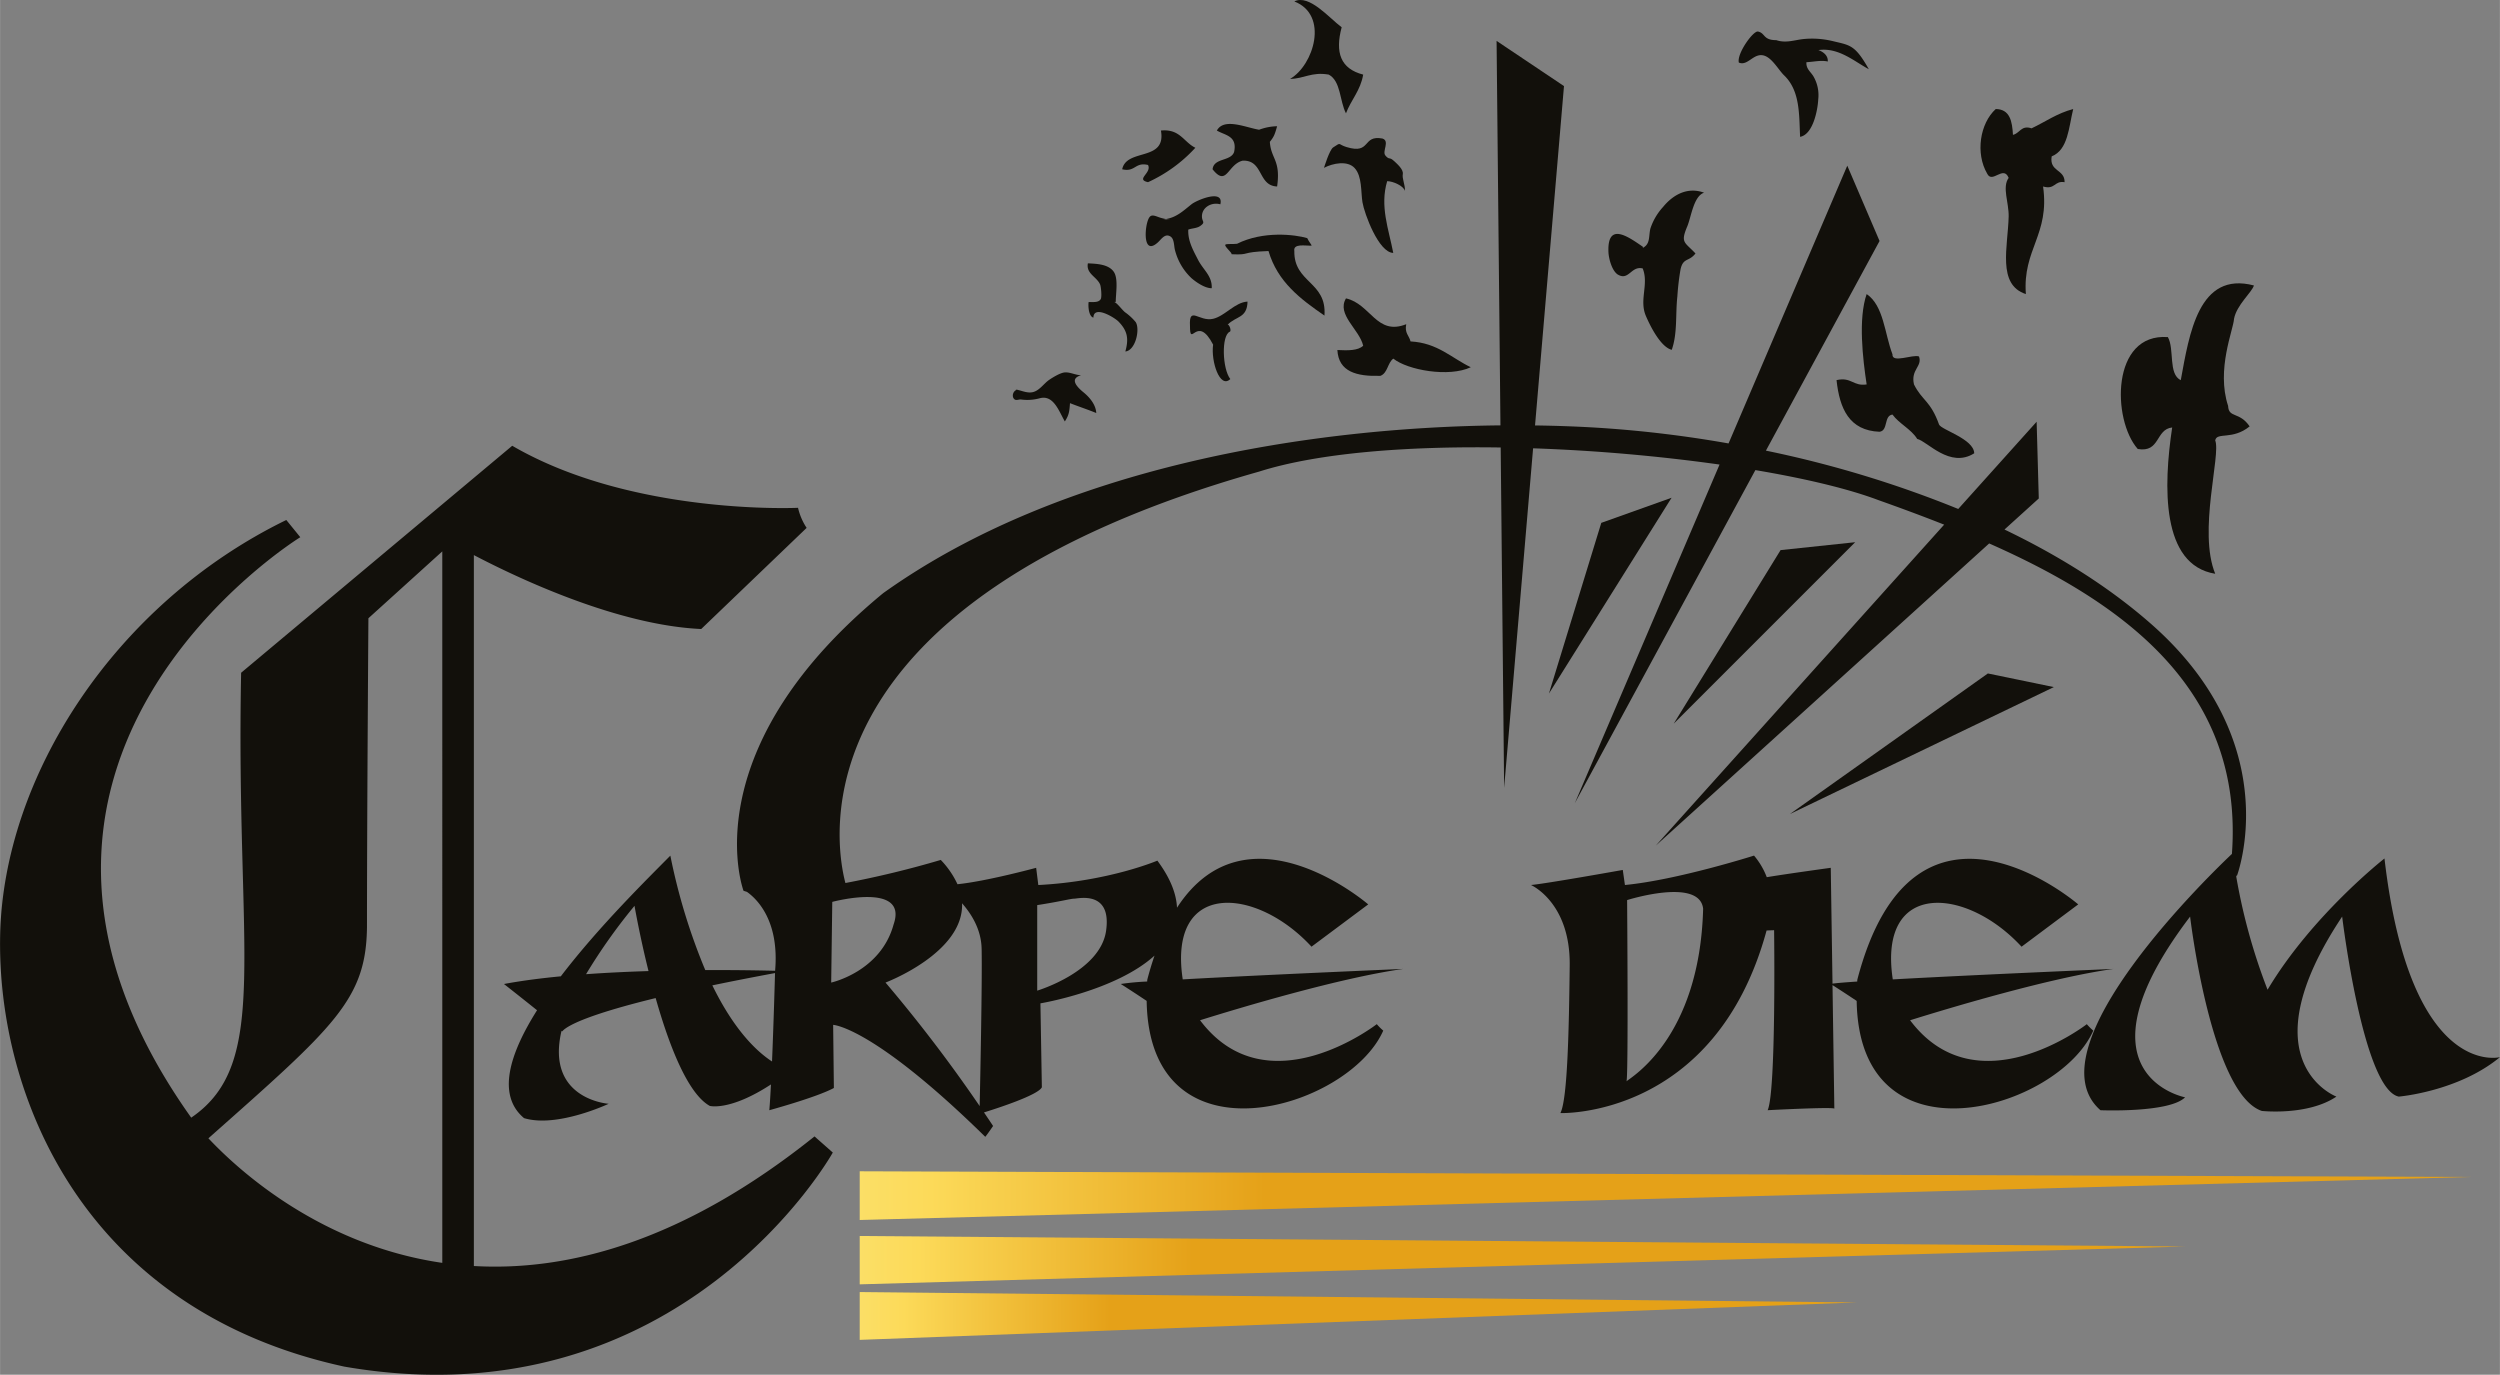
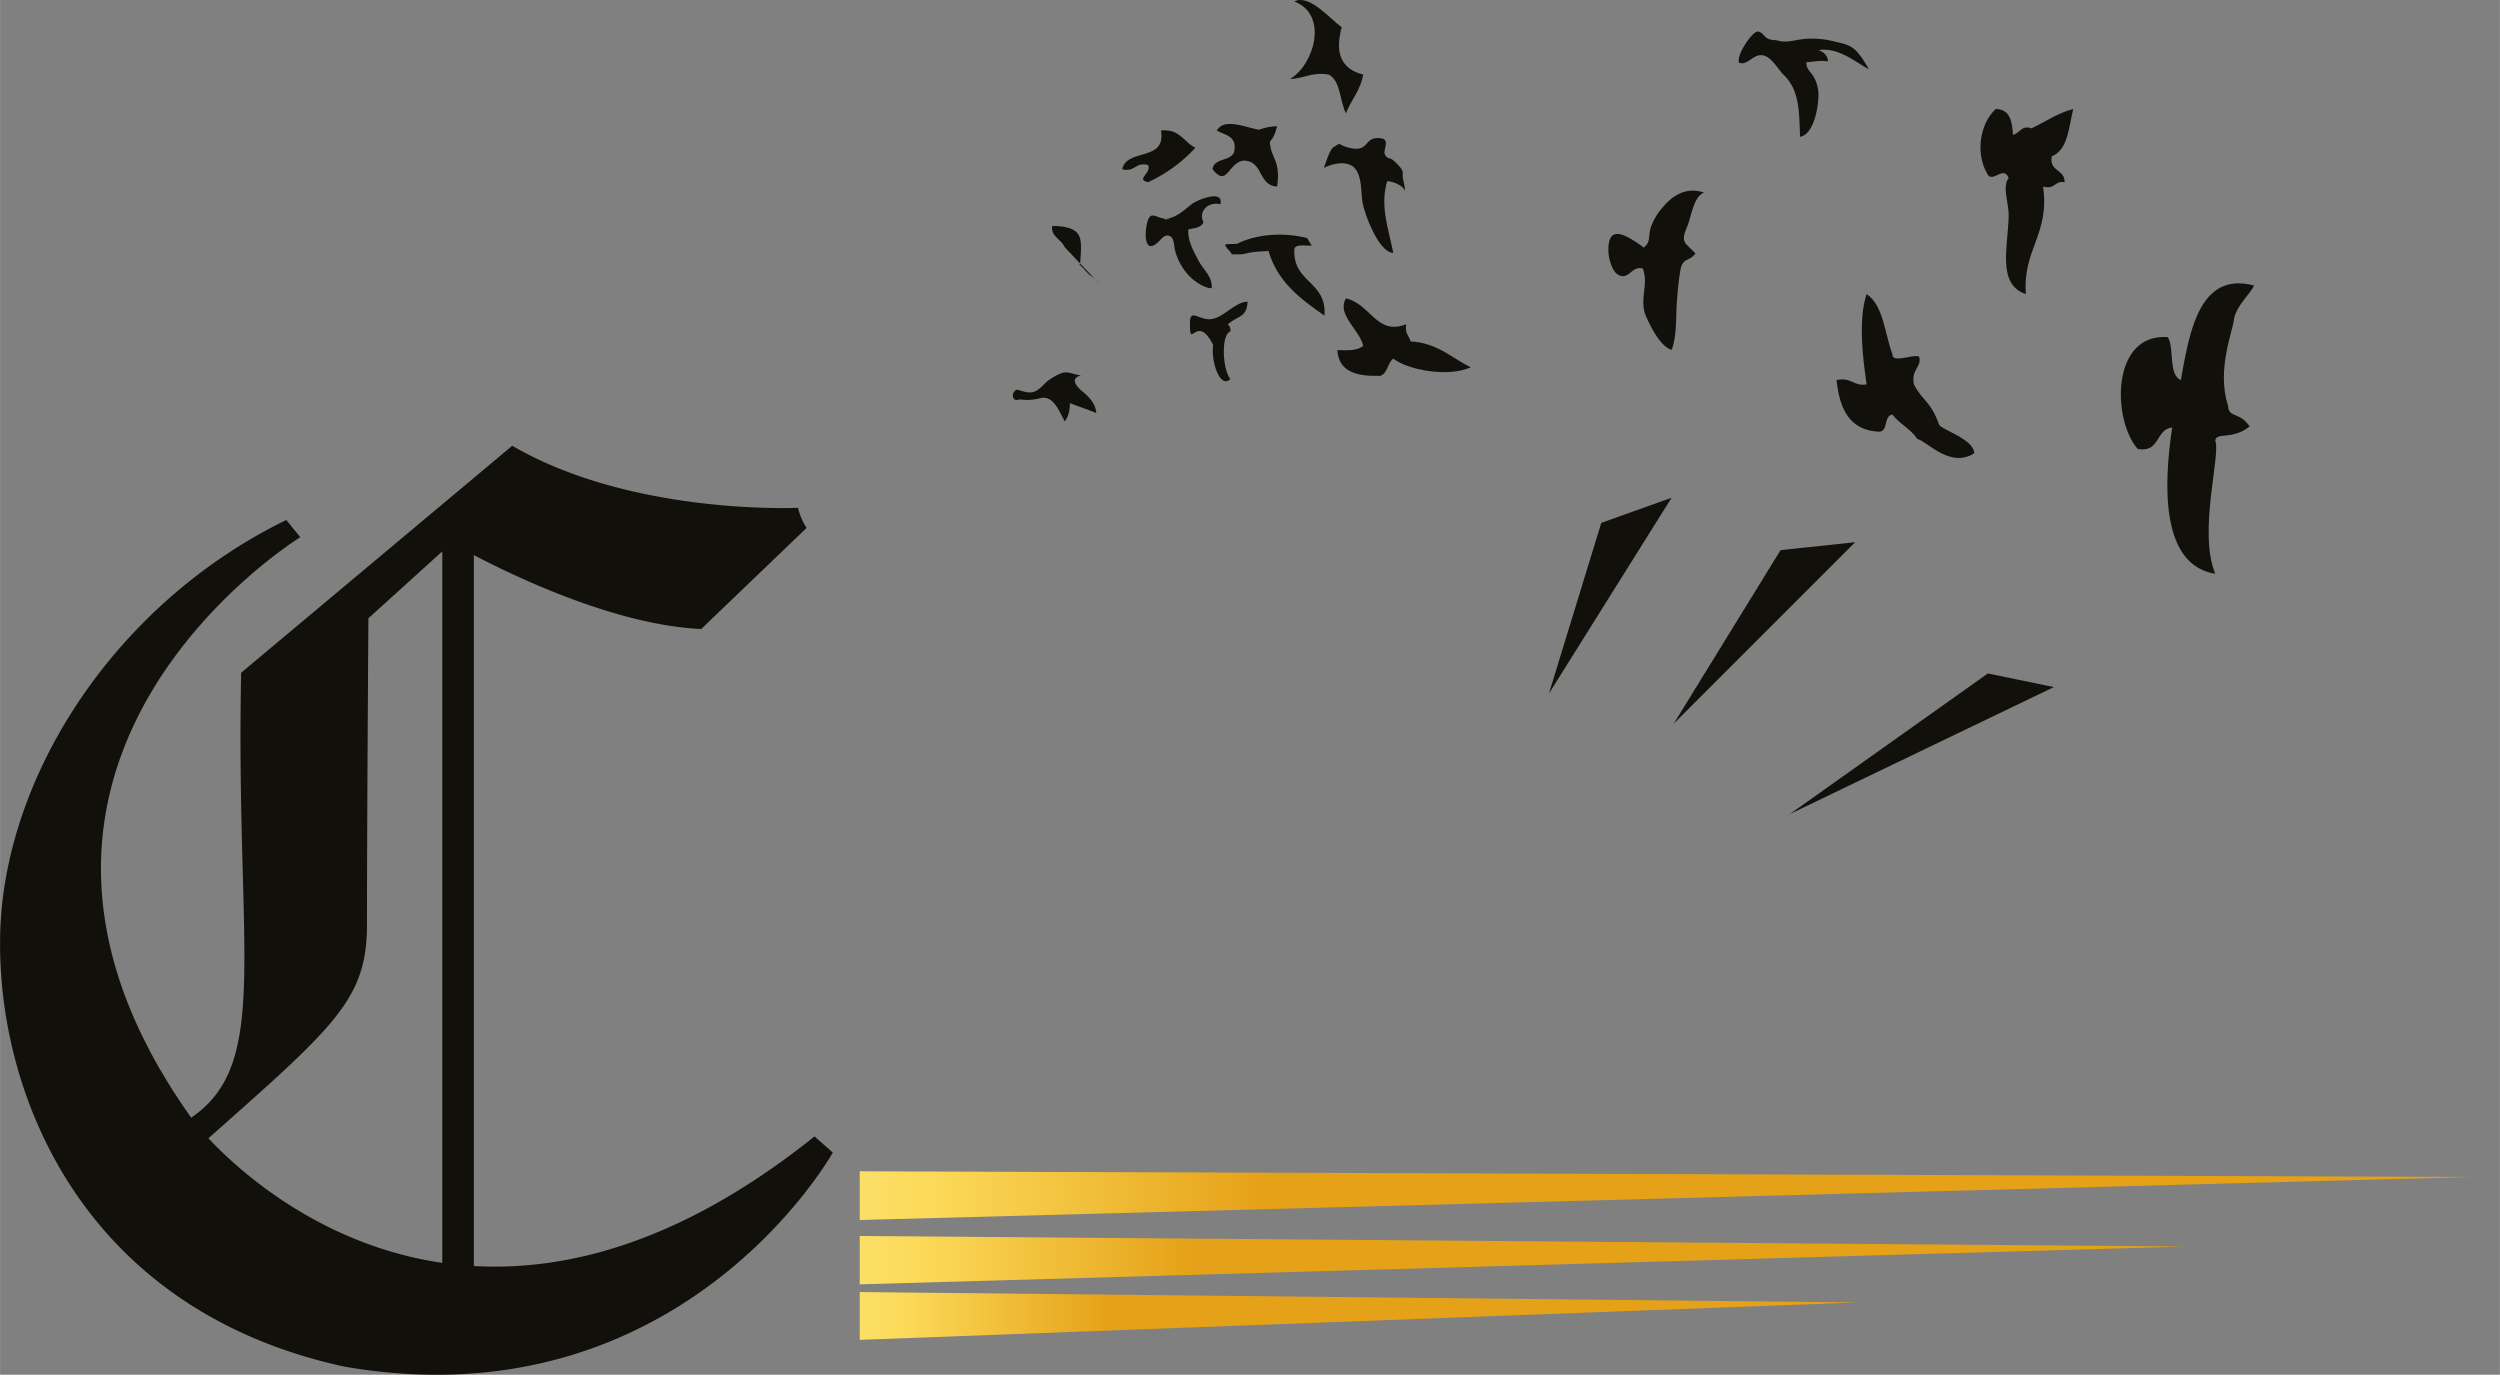
<svg xmlns="http://www.w3.org/2000/svg" xmlns:xlink="http://www.w3.org/1999/xlink" width="25.388cm" height="13.961cm" viewBox="0 0 719.649 395.759">
  <rect x="0" y="0" width="719.649" height="395.759" fill="#808080" stroke="none" />
  <defs>
    <linearGradient id="a" data-name="Sfumatura senza nome 5" x1="171.767" y1="344.194" x2="364.137" y2="344.194" gradientUnits="userSpaceOnUse">
      <stop offset="0" stop-color="#f8f098" />
      <stop offset="0.5" stop-color="#fcda59" />
      <stop offset="1" stop-color="#e5a118" />
    </linearGradient>
    <linearGradient id="b" x1="185.238" y1="362.769" x2="343.378" y2="362.769" xlink:href="#a" />
    <linearGradient id="c" x1="200.661" y1="378.83" x2="319.609" y2="378.83" xlink:href="#a" />
  </defs>
  <g>
    <g>
      <polygon points="247.47 337.183 247.47 351.204 711.597 338.809 247.47 337.183" fill="url(#a)" />
      <polygon points="247.47 369.729 629.012 358.834 247.47 355.81 247.47 369.729" fill="url(#b)" />
      <polygon points="247.47 385.714 534.453 374.938 247.47 371.947 247.47 385.714" fill="url(#c)" />
    </g>
    <g>
      <path d="M435.992,99.219c4.076-.052,6.167-2.091,11.148-1.239,3.507,1.861,3.118,7.618,4.956,11.149,1.471-3.9,4.182-6.554,4.955-11.149-6.511-1.677-8.144-6.33-6.194-13.627-3.582-2.647-9.337-9.612-13.627-7.432,10.047,3.911,5.555,18.425-1.238,22.3" transform="translate(-64.644 -76.504)" fill="#12100b" />
      <path d="M642.867,127.71c-1.955,2.7.1,7.137,0,11.149-.215,8.652-3.37,19.611,4.955,22.3-.972-12.945,6.911-17.038,4.955-30.969,3.5,1.023,3.209-1.745,6.194-1.239.065-3.782-4.464-2.97-3.717-7.432,4.729-1.88,4.895-8.319,6.194-13.627-4.64,1.21-8.015,3.685-11.992,5.557-2.976-1.014-3.377,1.44-5.351,1.876-.22-3.91-.869-7.388-4.955-7.433-4.561,4.145-5.883,12.73-2.477,18.582,1.466,3.05,4.678-2.537,6.194,1.238" transform="translate(-64.644 -76.504)" fill="#12100b" />
      <path d="M422.365,122.755c6.013-.231,4.33,7.232,9.91,7.433,1.084-7.664-1.781-7.9-2.091-12.852,1.162-1.471,1.394-2.013,2.091-4.491a15.67,15.67,0,0,0-5.188,1.007c-3.793-.619-10.1-3.544-12.155.232,2.318,1.4,5.968,1.465,4.955,6.194-.982,2.734-5.822,1.61-6.193,4.955,4.133,5.2,4.289-1.426,8.671-2.478" transform="translate(-64.644 -76.504)" fill="#12100b" />
      <path d="M395.112,123.994c1.184,2.307-3.71,4.14,0,4.955a42.269,42.269,0,0,0,13.627-9.91c-3.356-1.6-4.4-5.506-9.911-4.955,1.613,9.045-9.87,4.995-11.149,11.149,3.79.9,3.644-2.138,7.433-1.239" transform="translate(-64.644 -76.504)" fill="#12100b" />
      <path d="M445.9,167.351c.722-9.807-8.814-9.355-8.672-18.581-.373-2.253,3.174-1.471,4.955-1.549.078-.232-.774-1.106-1.238-2.168-3.546-1.039-12.679-2.138-20.209,1.627-1.2.15-3-.031-3.328.231-.524.413,1.865,2.26,1.78,2.788,5.719.245,2.168-.62,10.608-.929,2.623,8.937,9.264,13.859,16.1,18.581" transform="translate(-64.644 -76.504)" fill="#12100b" />
      <path d="M689.94,199.559c-2.531,16.867-3.226,39.593,12.388,42.118-4.994-12.242,1.7-34.221,0-38.4.464-2.478,4.955,0,9.91-4.026-2.942-4.336-6.045-2.317-6.194-5.885-3.476-10.533,1.548-21.988,1.7-25.085.774-4.026,5.11-7.587,5.73-9.6-15.962-4.2-18.608,13.983-21.06,27.253-3.663-1.7-1.766-8.969-3.716-12.388-16.364-1.216-16.094,23.773-8.671,32.208,6.508,1.14,5.071-5.664,9.91-6.194" transform="translate(-64.644 -76.504)" fill="#12100b" />
      <path d="M601.987,161.157c-2.461,7.12-1.122,18.618,0,26.015-3.91.6-4.374-2.233-8.671-1.239.884,8.2,3.645,14.523,12.387,14.865,2.551-.339,1.166-4.616,3.717-4.955,1.909,2.634,5.4,4.2,7.123,7.02,2.89.619,9.378,8.581,16.413,4.129-.1-4.129-9.393-6.711-10.117-8.259-2.477-6.916-4.892-6.875-7.225-11.561-1.006-4.284,2.477-5.162,1.445-8.053-1.8-.677-7.847,2.068-7.639-.619-2.278-5.979-2.509-14.008-7.433-17.343" transform="translate(-64.644 -76.504)" fill="#12100b" />
      <path d="M423.759,163.325c-3.613.18-6.516,4.171-9.911,4.955-4.026.929-6.968-3.871-6.658,2.013,0,6.659,2.013-3.561,6.658,5.42-.664,4.855,1.963,12.82,4.956,9.91-2.293-2.885-2.633-12.543-.155-13.626.567-.248-.155-2.168-.62-2.013,2.427-2.529,5.612-1.821,5.73-6.659" transform="translate(-64.644 -76.504)" fill="#12100b" />
      <path d="M530.441,155.583c3.08,1.794,3.772-2.62,7.075-1.8,1.819,4.506-1.061,9.032.907,13.649,1.311,3.075,4.32,9.006,7.455,9.778,1.692-4.773,1.037-10.266,1.62-15.413a73.661,73.661,0,0,1,.912-7.759c.778-3.452,2.387-2.1,4.3-4.568-3.132-3.339-4.381-3.019-2.361-7.8,1.122-2.66,1.814-8.732,4.844-9.694-4.661-1.707-8.809.441-11.811,4.1a17.142,17.142,0,0,0-3.647,6.208c-.551,2.173.046,4.443-2.168,5.567v-.309c-4.134-2.82-10.281-7.358-9.91,1.532.079,1.912,1.03,5.5,2.78,6.52" transform="translate(-64.644 -76.504)" fill="#12100b" />
      <path d="M573.117,92.785c2.008,1.027,3.668,4.025,5.109,5.413,4.661,4.488,4.285,11.347,4.607,17.7,3.753-.711,5.069-7.773,5.218-10.8a10.729,10.729,0,0,0-1.163-6.209c-.862-1.736-2.36-2.351-2.243-4.475,2.2-.113,4.2-.64,6.148-.2.141-1.783-1.4-2.836-2.7-3.289,5.845-.844,10.456,3.35,14.517,5.5-4.026-7.123-5.395-6.869-10.53-8.122a25.136,25.136,0,0,0-8.36-.548c-2.651.292-4.959,1.236-7.744.308-3.871,0-3.1-2.013-5.265-2.478-1.371-.293-6.142,6.348-5.52,8.927,2.758,1.209,4.475-3.5,7.929-1.734" transform="translate(-64.644 -76.504)" fill="#12100b" />
      <path d="M452.29,118.852c-2.725-.833-1.378-1.536-3.877.086-1.075.7-2.641,5.883-2.641,5.883,2.57-1.346,6.772-2.166,8.817.062,2.188,2.38,1.774,6.887,2.255,9.848.518,3.186,4.665,14.522,8.865,14.578-1.342-6.946-3.9-13.453-1.748-20.656,1.646.014,4.717,1.327,5.116,2.826.064-1.9-.865-3.483-.62-4.877.232-1.317-1.63-2.931-2.7-3.9-1.205-1.082-1.181-.068-2.33-1.448-.982-1.182,1.394-4.181-.851-4.877-5.884-1.084-3.175,4.646-10.283,2.47" transform="translate(-64.644 -76.504)" fill="#12100b" />
      <path d="M356.917,188.618c.146.018.292.049.44.077a1.856,1.856,0,0,1,.179-.077Z" transform="translate(-64.644 -76.504)" fill="#12100b" />
      <path d="M358.568,191.508a13.429,13.429,0,0,0,5.414-.367c3.946-1.017,5.464,3.718,7.181,6.685,1.235-1.889,1.319-2.937,1.486-5.265,2.478.98,5.112,1.833,7.562,2.845-.123-2.369-1.84-4.461-3.676-5.963-1.64-1.34-4.3-3.893-.686-4.909-1.691-.07-3.125-.913-4.64-.825-1.321.078-3.523,1.438-4.589,2.174-1.412.975-2.628,2.835-4.335,3.411s-3.344-.293-4.928-.6a1.773,1.773,0,0,0-1.019,2.36c.61,1.038,1.354.375,2.23.453" transform="translate(-64.644 -76.504)" fill="#12100b" />
-       <path d="M381.328,158.429c.253.6.544,3.558.167,4.186-.663,1.111-2.366.783-3.488.846-.161,1.286.026,4.1,1.379,4.486.08-3.716,6.113-.01,7.211,1.11,2.713,2.77,2.964,5.095,1.986,8.634,2.927-.271,4.3-6.425,2.974-8.468a15.761,15.761,0,0,0-3.1-2.856c-.938-.812-2.115-2.494-3.046-2.937h.412c0-2.449.789-6.693-.568-8.676-1.539-2.25-5.094-2.32-7.453-2.442-.592,2.994,2.584,3.85,3.528,6.117" transform="translate(-64.644 -76.504)" fill="#12100b" />
+       <path d="M381.328,158.429a15.761,15.761,0,0,0-3.1-2.856c-.938-.812-2.115-2.494-3.046-2.937h.412c0-2.449.789-6.693-.568-8.676-1.539-2.25-5.094-2.32-7.453-2.442-.592,2.994,2.584,3.85,3.528,6.117" transform="translate(-64.644 -76.504)" fill="#12100b" />
      <path d="M415.93,135.325c1.1-4.518-6.768-1.23-8.28-.031-2.389,1.9-4.274,3.746-7.361,4.269a12.051,12.051,0,0,0,1.843.124h-2.683c.3-.025.565-.078.84-.124a12.536,12.536,0,0,1-2.492-.69c-1.554-.561-2.27-.606-2.9,1.629-.813,2.909-.921,9.387,3.052,5.781.988-.895,2.035-2.684,3.618-1.7,1.177.735.976,2.88,1.333,4.025a16.683,16.683,0,0,0,4.764,8.011c1.415,1.214,3.905,2.9,5.791,2.854.153-3.56-2.421-5.214-3.944-8.176-1.417-2.755-2.959-5.46-2.809-8.692,1.1-.415,2.474-.351,3.473-1.069,1.508-1.083.554-1.136.466-2.517-.172-2.664,2.615-4.439,5.286-3.7" transform="translate(-64.644 -76.504)" fill="#12100b" />
      <path d="M452.1,162.4c-2.788,4.662,3.848,8.9,4.955,13.627-1.465,1.425-4.379,1.4-7.433,1.238.328,6.278,5.569,7.645,12.388,7.433,2.111-.779,2.039-3.742,3.716-4.955,4.147,3.312,16,5.444,22.3,2.477-5.591-2.668-9.514-7-17.343-7.432-.389-1.676-1.764-2.366-1.239-4.955-8.543,3.414-10.229-5.844-17.342-7.433" transform="translate(-64.644 -76.504)" fill="#12100b" />
-       <path d="M665.372,371.333s-31.583,24.54-50.878-1.122c11.85-3.7,40.265-12.212,58.516-14.775,0,0-39.511,1.674-63.5,3.01-4.325-28.625,21.126-26.714,37.069-9.411l16.311-12.181s-47.28-40.879-63.59,21.679c-.014.181-.019.352-.031.53-3.5.237-6.022.445-7.113.61l-.5-33.349s-12.412,1.7-18.422,2.7a21.26,21.26,0,0,0-3.669-6.215s-22.092,7.019-37.164,8.465l-.619-4.335s-21.887,3.923-26.428,4.336c0,0,11.355,4.956,11.149,23.124s-.618,38.608-2.683,42.531c0,0,44.593,1.619,59.361-52.565l2.164-.084s.619,46.454-1.859,51.821c0,0,19.614-1.032,19.2-.412l-.53-35.6c1.1.7,3.9,2.5,6.958,4.55.742,48.261,58.181,31.178,68.106,8.548a15.723,15.723,0,0,1-1.858-1.858M532.865,387.772c-.014.053-.027.086-.042.081s0-.039.042-.081c.557-2.184.165-52.158.165-52.158s20.852-6.606,21.884,2.478c-.992,37.459-21,48.66-22.049,49.68" transform="translate(-64.644 -76.504)" fill="#12100b" />
-       <path d="M751.052,323.641S730.2,339.952,717.4,361.423a169.242,169.242,0,0,1-9.108-33.107l.231.489S723.18,290.764,684,256.233c-12.035-10.608-26.5-19.689-42.332-27.293L651.538,220l-.619-22.091-22.565,25.114a316.791,316.791,0,0,0-55.367-16.792L605.7,145.878l-9.29-21.678-34.178,79.959a338.279,338.279,0,0,0-36.485-4.445c-5.979-.393-12.432-.644-19.225-.738l8.335-97.692L495.453,88.277l1.114,110.679c-54.008.548-126.365,11.617-177.692,48.3-52.066,42.879-41.724,80.991-40.345,85.277l-.07-.01.08.04c.078.245.127.376.127.376l.977.31c2.774,1.949,9.391,8.181,8.113,22.72-3.9-.1-11.177-.241-20.1-.2a173.165,173.165,0,0,1-10.054-32.95c-6.215,6.313-20.437,20.213-31.529,34.742-5.833.56-11.4,1.283-16.37,2.214,0,0,5.008,3.927,9.523,7.554-7.94,12.576-11.632,24.452-3.742,31.055,9.5,2.89,24.363-4.129,24.363-4.129s-18.225-1.23-13.575-21c.756.912-2.27-2.26,27.1-9.432,3.788,13.363,9.156,27.475,15.585,31.047,0,0,5.78,1.555,17.606-6.184-.154,3-.311,5.6-.47,7.422,0,0,13.627-3.716,18.582-6.4l-.207-18.169s11.356.412,43.771,32.208c0,.206,2.27-3.1,2.27-3.1s-.947-1.448-2.621-3.907c3.949-1.227,15.633-5.015,16.66-7.242l-.412-24.156s21.674-3.6,32.843-13.743c-.737,2.159-1.435,4.454-2.081,6.929-.013.181-.018.351-.03.531a72,72,0,0,0-7.609.708s3.526,2.23,7.46,4.87c.743,48.262,58.181,31.18,68.106,8.55a15.723,15.723,0,0,1-1.858-1.858s-31.583,24.54-50.878-1.123c11.85-3.7,40.266-12.213,58.516-14.775,0,0-39.511,1.674-63.5,3.011-4.324-28.627,21.126-26.716,37.069-9.411L458.5,336.855s-34.865-30.143-55.045.955c-.189-3.984-1.879-8.481-5.655-13.55,0,0-14.04,5.989-34.273,7.02l-.619-4.955s-14.287,3.885-22.649,4.723a25.435,25.435,0,0,0-4.811-6.993,279.81,279.81,0,0,1-27.45,6.646c-3.071-11.678-14.926-80.549,119.119-118.444,17.016-5.39,42.583-7.345,69.519-6.932l.988,97.981,8.341-97.746a517.223,517.223,0,0,1,53.676,4.675l-41.68,97.51,51.993-95.912c14.434,2.433,26.809,5.394,35.392,8.631,6.33,2.25,12.682,4.594,18.953,7.075l-83.008,92.388,95.965-86.98c40.011,17.695,73.28,42.861,69.882,89.376-4.872,4.592-58.344,55.847-37.841,73.786,0,0,19.821.824,24.363-3.717,0,0-33.241-6.4,1.445-52.029,0,0,5.988,51,20.646,55.952,0,0,13.213,1.445,21.472-4.129,0,0-26.22-9.91,1.652-51.823,0,0,5.989,49.758,16.311,51.823,0,0,17.137-1.446,29.111-11.356,0,0-25.808,6.609-33.241-57.189M363.214,337.063c6.968-1.084,9.6-1.858,10.684-1.858s10.839-2.478,9.136,9.291-19.82,17.188-19.82,17.188ZM233.336,356.952a162.016,162.016,0,0,1,13.95-19.683s1.441,8.373,4.029,18.781c-5.891.184-12,.469-17.979.9m36.35,3.215c5.329-1.111,11.313-2.289,18.049-3.539-.075,2.711-.422,14.86-.863,25.452-4.389-2.86-10.859-8.969-17.186-21.913m77.526-10.512c.178,9.831-.394,37.259-.568,45.259a426.892,426.892,0,0,0-27.1-35.554s22.6-8.528,22.035-22.821c2.833,3.218,5.534,7.679,5.63,13.116m-25.342-7.018c-3.717,13.627-17.963,16.724-17.963,16.724l.31-23.227s21.988-5.884,17.653,6.5" transform="translate(-64.644 -76.504)" fill="#12100b" />
      <path d="M201.038,440.958V236.3c12.534,6.565,41.231,20.185,65.449,21.281l30.349-29.113a17.532,17.532,0,0,1-2.477-5.78s-47.693,2.271-82.276-17.859L134.041,270.17c-1.612,80.365,8.691,112.354-14.369,128.08-73.148-102.815,31.4-167.1,31.4-167.1l-4.026-4.956C97.5,250.35,65.6,300.21,64.669,345.735s23.537,107.773,99.1,124.187c96.934,16.723,140.6-61.629,140.6-61.629l-5.265-4.645c-37.742,30.236-70.891,38.875-98.069,37.31m-76.414-36.765c36.237-32.125,45.454-39.885,45.651-60.935,0-30.97.412-88.778.412-88.778l21.268-19.251V440.051c-34.65-5.038-58.217-26.166-67.331-35.858" transform="translate(-64.644 -76.504)" fill="#12100b" />
      <polygon points="460.952 150.515 445.881 199.653 481.186 143.289 460.952 150.515" fill="#12100b" />
      <polygon points="481.805 208.324 534.039 156.089 512.567 158.36 481.805 208.324" fill="#12100b" />
      <polygon points="572.235 193.872 515.252 234.339 591.229 197.795 572.235 193.872" fill="#12100b" />
    </g>
  </g>
</svg>